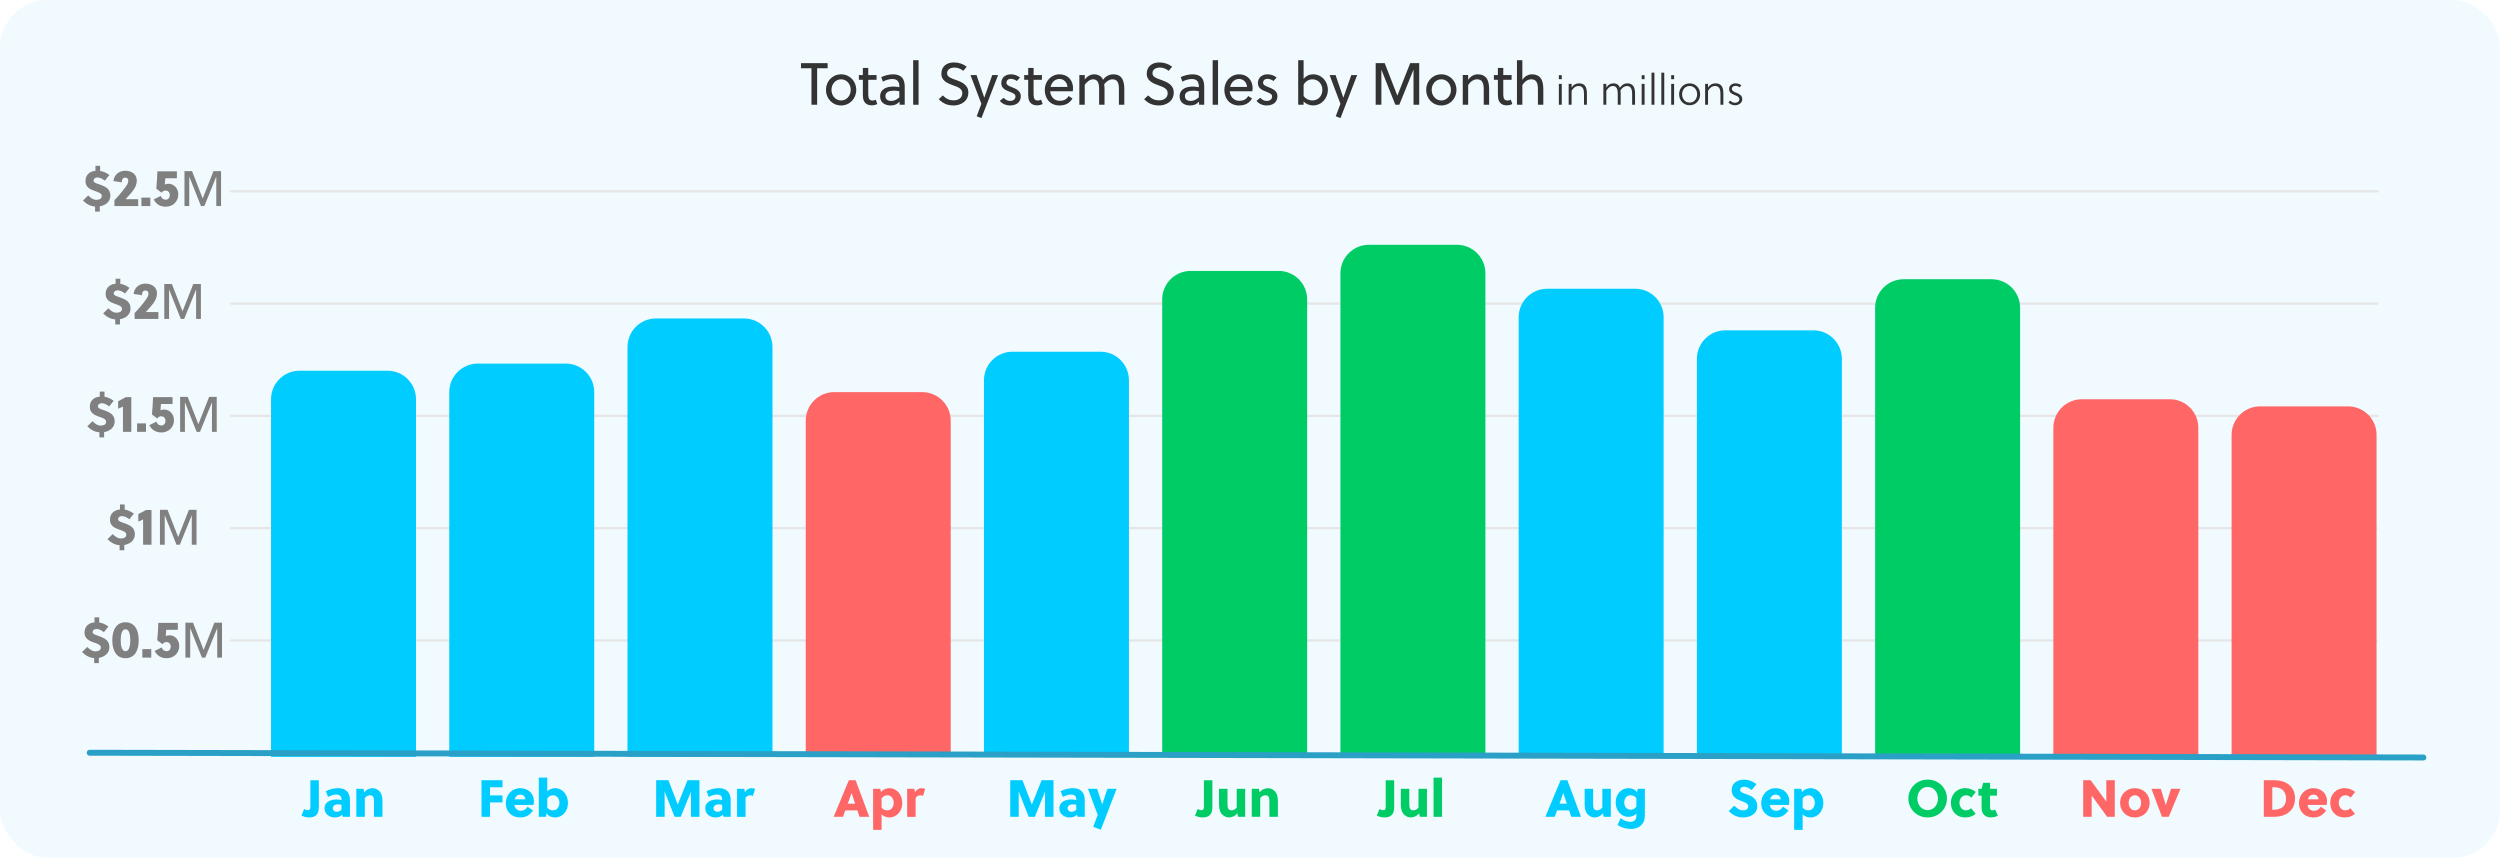
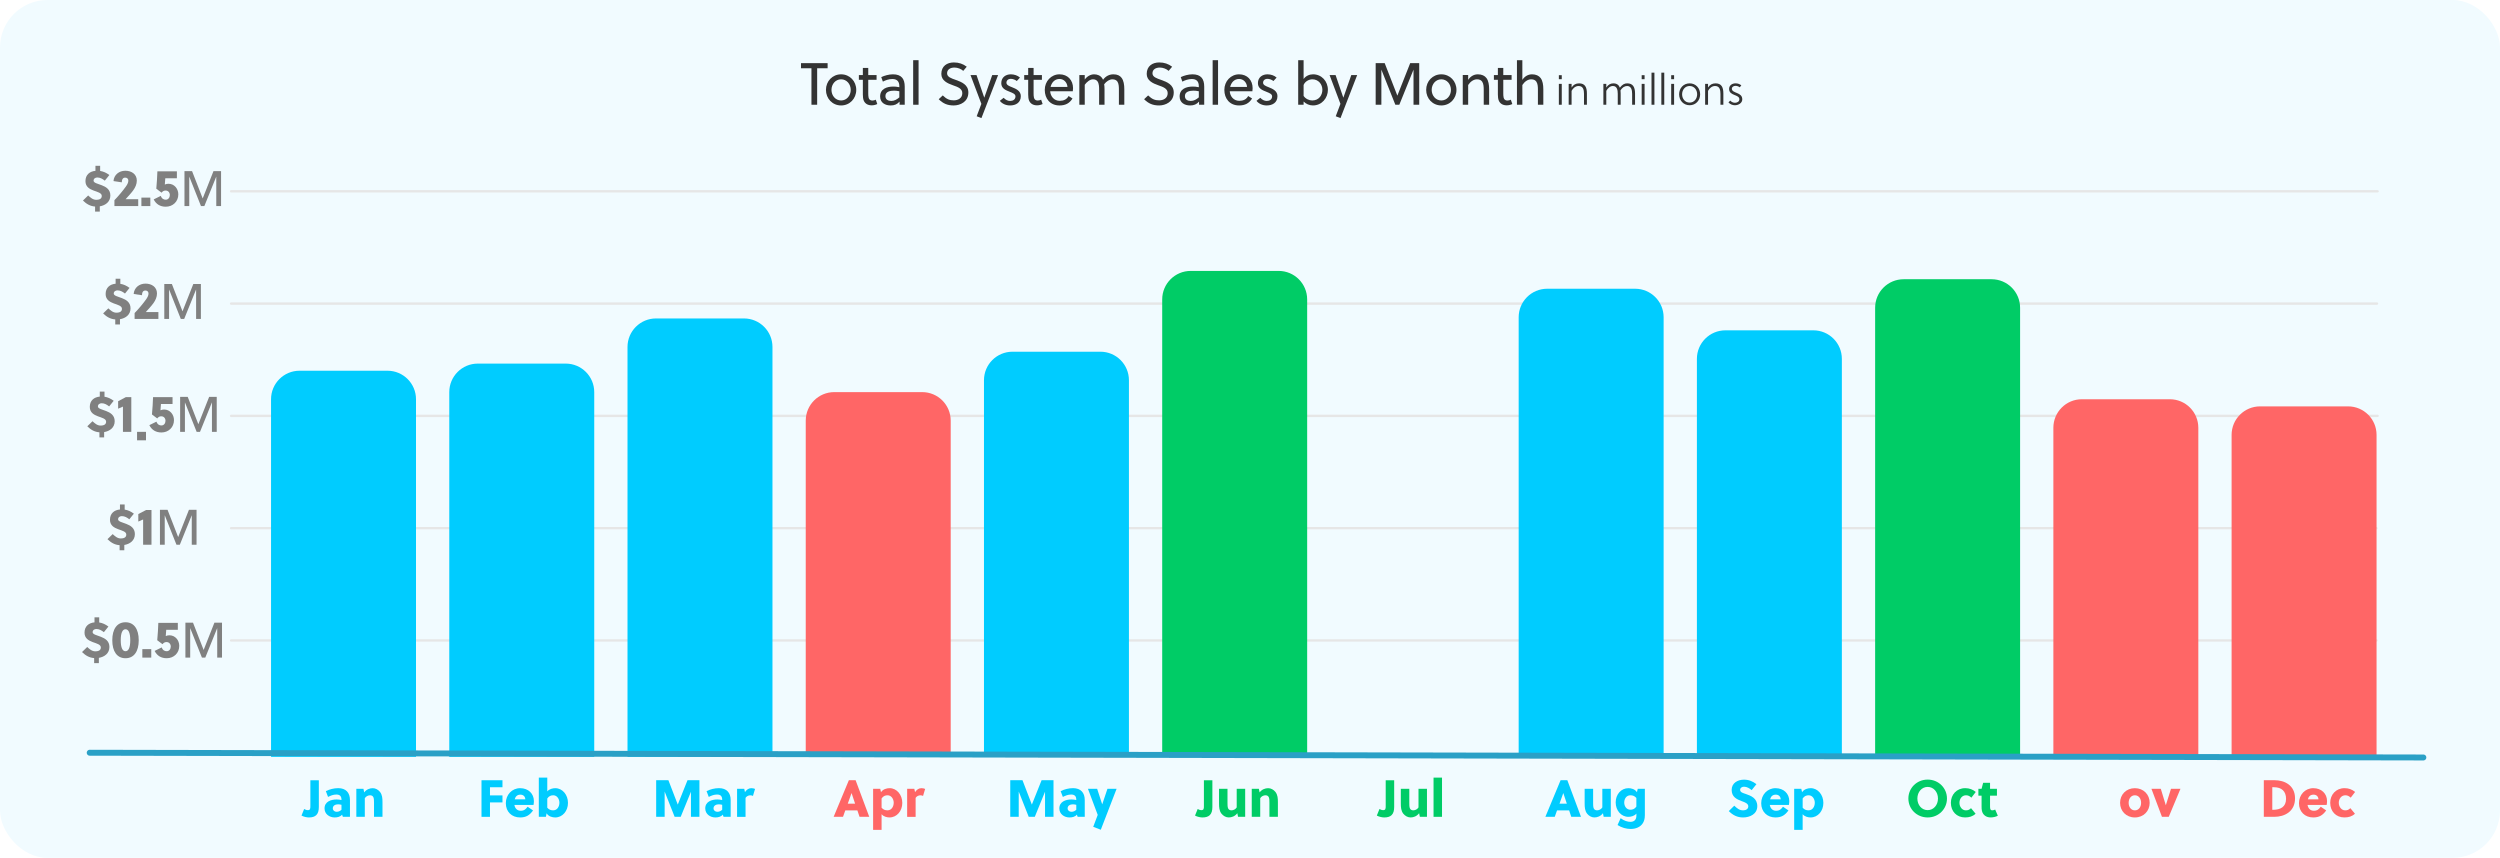
<svg xmlns="http://www.w3.org/2000/svg" id="Layer_2" data-name="Layer 2" viewBox="0 0 2104 722">
  <defs>
    <style>
      .cls-1 {
        fill: gray;
      }

      .cls-2 {
        fill: #0c6;
      }

      .cls-3 {
        fill: #0cf;
      }

      .cls-4 {
        fill: #f66;
      }

      .cls-5 {
        stroke: #2aa0c6;
        stroke-width: 5px;
      }

      .cls-5, .cls-6 {
        fill: #2aa0c6;
        stroke-linecap: round;
        stroke-miterlimit: 10;
      }

      .cls-7 {
        fill: #f1fbff;
      }

      .cls-8 {
        fill: #333;
      }

      .cls-6 {
        stroke: #e6e6e6;
        stroke-width: 2px;
      }
    </style>
  </defs>
  <rect class="cls-7" x="0" width="2104" height="722" rx="40" ry="40" />
  <line class="cls-6" x1="194.5" y1="539" x2="2000" y2="539" />
  <line class="cls-6" x1="194.5" y1="444.5" x2="2000" y2="444.5" />
  <line class="cls-6" x1="194.5" y1="350" x2="2001" y2="350" />
  <line class="cls-6" x1="194.5" y1="255.5" x2="2000.5" y2="255.5" />
  <line class="cls-6" x1="194.5" y1="161" x2="2001" y2="161" />
  <path class="cls-4" d="M1902.11,342h74c13.25,0,24,10.75,24,24v271h-122v-271c0-13.25,10.75-24,24-24Z" />
  <g>
    <path class="cls-4" d="M1905.23,656.64h9.24c8.01,0,17.03,4.14,17.03,15.27s-8.89,15.53-17.43,15.53h-8.85v-30.8ZM1912.36,681.54h.4c6.6,0,11.18-2.51,11.18-9.24,0-6.38-3.74-9.77-10.17-9.77h-1.41v19.01Z" />
    <path class="cls-4" d="M1946.82,687.97c-7,0-12.01-4.8-12.01-11.97s5.19-12.67,12.06-12.67,11.57,4.58,11.57,10.87c0,.97-.13,2.11-.31,3.21h-16.11c.48,2.95,2.38,4.93,5.28,4.93s4.31-1.28,5.85-3.39l4.58,3.12c-2.86,3.96-5.77,5.9-10.91,5.9ZM1951.22,672.74c-.13-2.64-1.89-3.96-4.14-3.96-2.77,0-4.18,1.63-4.8,3.96h8.93Z" />
    <path class="cls-4" d="M1981.93,684.84c-2.51,2.29-5.33,3.12-8.89,3.12-7.04,0-11.93-5.06-11.93-12.32,0-6.86,4.8-12.32,12.1-12.32,3.43,0,6.38,1.1,8.84,3.21l-3.7,4.8c-1.32-1.28-2.64-2.02-4.49-2.02-3.34,0-5.54,2.9-5.54,6.34s2.29,6.34,5.37,6.34c1.85,0,2.99-.44,4.36-1.85l3.87,4.71Z" />
  </g>
  <path class="cls-4" d="M1752.11,336h74c13.25,0,24,10.75,24,24v277h-122v-277c0-13.25,10.75-24,24-24Z" />
  <g>
-     <path class="cls-4" d="M1773.39,687.44l-13.03-17.87v17.87h-7.13v-30.8h6.29l13.16,17.96v-17.96h7.13v30.8h-6.42Z" />
    <path class="cls-4" d="M1809.16,675.65c0,6.95-5.15,12.32-12.45,12.32s-12.45-5.37-12.45-12.32,5.15-12.32,12.45-12.32,12.45,5.37,12.45,12.32ZM1796.71,669.31c-3.17,0-5.24,2.73-5.24,6.34s2.07,6.34,5.24,6.34,5.24-2.73,5.24-6.34-2.07-6.34-5.24-6.34Z" />
    <path class="cls-4" d="M1835.08,663.85l-9.86,23.59h-5.72l-8.85-23.59h7.88l4.18,13.73h.09l4.31-13.73h7.97Z" />
  </g>
  <path class="cls-2" d="M1602.11,235h74c13.25,0,24,10.75,24,24v378h-122v-378c0-13.25,10.75-24,24-24Z" />
  <g>
    <path class="cls-2" d="M1622.33,687.97c-9.2,0-16.24-7.13-16.24-15.93s7.04-15.93,16.24-15.93,16.24,7.13,16.24,15.93-7.04,15.93-16.24,15.93ZM1622.33,662.27c-5.02,0-8.67,4.31-8.67,9.77s3.65,9.77,8.67,9.77,8.67-4.31,8.67-9.77-3.65-9.77-8.67-9.77Z" />
    <path class="cls-2" d="M1662.68,684.84c-2.51,2.29-5.33,3.12-8.89,3.12-7.04,0-11.93-5.06-11.93-12.32,0-6.86,4.8-12.32,12.1-12.32,3.43,0,6.38,1.1,8.84,3.21l-3.7,4.8c-1.32-1.28-2.64-2.02-4.49-2.02-3.34,0-5.54,2.9-5.54,6.34s2.29,6.34,5.37,6.34c1.85,0,2.99-.44,4.36-1.85l3.87,4.71Z" />
    <path class="cls-2" d="M1674.82,669.66v8.62c0,.75,0,1.41.13,2.11.18.97.62,1.58,1.63,1.58s1.72-.22,2.55-.66l2.24,5.19c-1.67.97-4.09,1.45-6.07,1.45-3.83,0-6.51-2.16-7.3-5.5-.26-1.14-.31-2.42-.31-3.65v-9.15h-2.68v-5.81h2.68l1.32-5.06h5.81v5.06h5.81v5.81h-5.81Z" />
  </g>
  <path class="cls-3" d="M1452.11,278h74c13.25,0,24,10.75,24,24v335h-122v-335c0-13.25,10.75-24,24-24Z" />
  <g>
    <path class="cls-3" d="M1467.84,662.09c-1.63,0-3.34.88-3.34,2.64,0,2.24,2.77,2.77,4.75,3.48,4.36,1.5,9.68,3.52,9.68,10.25s-6.34,9.51-11.97,9.51c-4.84,0-8.62-1.94-12.01-5.37l4.62-4.53c2.38,2.2,4.18,3.92,7.48,3.92,2.16,0,4.31-1.01,4.31-3.39s-2.86-3.39-5.63-4.4c-4.09-1.54-8.36-3.48-8.36-9.42s5.24-8.62,10.38-8.62c4.05,0,7.22,1.32,10.47,3.78l-4,5.02c-1.8-1.5-4-2.86-6.38-2.86Z" />
    <path class="cls-3" d="M1494.24,687.97c-7,0-12.01-4.8-12.01-11.97s5.19-12.67,12.06-12.67,11.57,4.58,11.57,10.87c0,.97-.13,2.11-.31,3.21h-16.11c.48,2.95,2.38,4.93,5.28,4.93s4.31-1.28,5.85-3.39l4.58,3.12c-2.86,3.96-5.77,5.9-10.91,5.9ZM1498.64,672.74c-.13-2.64-1.89-3.96-4.14-3.96-2.77,0-4.18,1.63-4.8,3.96h8.93Z" />
    <path class="cls-3" d="M1515.97,663.85l.66,2.86c1.67-2.6,4.93-3.39,7.22-3.39,6.07,0,10.69,5.59,10.69,12.41s-4.62,12.23-10.74,12.23c-2.07,0-4.97-.62-6.69-2.73v13.2h-7.13v-34.59h5.98ZM1517.12,679.78c1.54,1.72,3.12,2.2,4.97,2.2,3.56,0,5.24-3.39,5.24-6.42s-1.94-6.25-5.15-6.25c-1.85,0-3.61.57-5.06,2.68v7.79Z" />
  </g>
  <path class="cls-3" d="M1302.11,243h74c13.25,0,24,10.75,24,24v370h-122v-370c0-13.25,10.75-24,24-24Z" />
  <g>
    <path class="cls-3" d="M1322.38,687.44l-1.8-5.41h-10.17l-1.94,5.41h-7.88l12.81-30.8h5.68l11.49,30.8h-8.19ZM1312.48,676.35h6.16l-2.95-8.89h-.04l-3.17,8.89Z" />
    <path class="cls-3" d="M1349.66,687.44l-.62-3.04c-1.98,2.64-4.8,3.56-7.22,3.56-2.29,0-4.53-1.23-6.07-3.12-1.94-2.46-2.11-5.46-2.11-8.76v-12.23h7.13v11.97c0,1.54,0,3.34.53,4.53.53,1.19,1.63,1.63,2.82,1.63,1.54,0,3.43-.84,4.4-2.46v-15.67h7.13v23.59h-5.99Z" />
    <path class="cls-3" d="M1384.29,686.34c0,2.55-.57,4.62-1.58,6.29-2.07,3.43-6.03,5.02-10.34,5.02-3.61,0-7.57-1.06-11.04-3.3l2.6-5.76c2.86,2.24,6.07,3.08,8.23,3.08,3.04,0,5.02-1.72,5.02-5.06v-1.89c-1.76,2.11-4.66,2.73-6.73,2.73-6.07,0-10.69-5.33-10.69-12.15s4.62-11.97,10.74-11.97c2.29,0,5.5.75,7.13,3.39l.7-2.86h5.98v22.49ZM1377.16,671.55c-1.58-1.76-3.17-2.24-4.97-2.24-3.56,0-5.24,3.12-5.24,6.16s1.94,5.99,5.15,5.99c1.8,0,3.61-.53,5.06-2.64v-7.26Z" />
  </g>
-   <path class="cls-2" d="M1152.11,206h74c13.25,0,24,10.75,24,24v407h-122V230c0-13.25,10.75-24,24-24Z" />
  <g>
    <path class="cls-2" d="M1173.34,679.08c0,3.08-.62,5.46-2.2,6.95-1.32,1.28-3.3,1.94-6.16,1.94-1.63,0-4.22-.48-6.25-1.58l2.24-5.54c1.1.66,2.02.97,3.21.97.92,0,1.45-.35,1.72-.88.31-.66.31-1.63.31-2.64v-21.65h7.13v22.44Z" />
    <path class="cls-2" d="M1194.95,687.44l-.62-3.04c-1.98,2.64-4.8,3.56-7.22,3.56-2.29,0-4.53-1.23-6.07-3.12-1.94-2.46-2.11-5.46-2.11-8.76v-12.23h7.13v11.97c0,1.54,0,3.34.53,4.53.53,1.19,1.63,1.63,2.82,1.63,1.54,0,3.43-.84,4.4-2.46v-15.67h7.13v23.59h-5.98Z" />
    <path class="cls-2" d="M1213.6,687.44h-7.13v-33h7.13v33Z" />
  </g>
  <path class="cls-2" d="M1002.11,228h74c13.25,0,24,10.75,24,24v385h-122V252c0-13.25,10.75-24,24-24Z" />
  <g>
    <path class="cls-2" d="M1020.34,679.08c0,3.08-.62,5.46-2.2,6.95-1.32,1.28-3.3,1.94-6.16,1.94-1.63,0-4.22-.48-6.25-1.58l2.24-5.54c1.1.66,2.02.97,3.21.97.92,0,1.45-.35,1.72-.88.31-.66.31-1.63.31-2.64v-21.65h7.13v22.44Z" />
    <path class="cls-2" d="M1041.95,687.44l-.62-3.04c-1.98,2.64-4.8,3.56-7.22,3.56-2.29,0-4.53-1.23-6.07-3.12-1.94-2.46-2.11-5.46-2.11-8.76v-12.23h7.13v11.97c0,1.54,0,3.34.53,4.53.53,1.19,1.63,1.63,2.82,1.63,1.54,0,3.43-.84,4.4-2.46v-15.67h7.13v23.59h-5.98Z" />
    <path class="cls-2" d="M1059.46,663.85l.62,3.04c1.98-2.64,4.8-3.56,7.22-3.56,2.29,0,4.53,1.23,6.07,3.12,1.94,2.46,2.11,5.46,2.11,8.76v12.23h-7.13v-11.97c0-1.54,0-3.34-.53-4.53-.53-1.19-1.63-1.63-2.82-1.63-1.54,0-3.43.84-4.4,2.46v15.67h-7.13v-23.59h5.98Z" />
  </g>
  <path class="cls-3" d="M852.11,296h74c13.25,0,24,10.75,24,24v317h-122v-317c0-13.25,10.75-24,24-24Z" />
  <g>
    <path class="cls-3" d="M870.87,687.44h-5.1l-8.41-21.3v21.3h-7.13v-30.8h10.3l7.88,20.51,8.19-20.51h10.03v30.8h-7.13v-21.12l-8.62,21.12Z" />
    <path class="cls-3" d="M906.95,687.44l-.66-1.85c-1.41,1.8-3.87,2.38-6.21,2.38-4.4,0-8.54-2.82-8.54-7.61,0-5.72,5.41-7.53,10.21-7.53,1.32,0,2.73.18,4.05.48v-.18c0-2.73-1.06-4.45-4.31-4.45-2.64,0-4.88.97-7,2.02l-1.85-4.88c3.21-1.58,6.82-2.51,10.43-2.51,6.47,0,9.86,3.83,9.86,9.99v14.13h-5.98ZM905.81,677.32c-1.01-.22-1.89-.4-2.82-.4-2.16,0-4.49.92-4.49,3.43,0,1.76,1.54,2.86,3.21,2.86s2.9-.62,4.09-1.72v-4.18Z" />
    <path class="cls-3" d="M923.36,663.85l4.22,12.98h.09l4.36-12.98h7.7l-13.29,34.46-6.38-2.46,3.79-10.03-8.23-21.96h7.75Z" />
  </g>
  <path class="cls-4" d="M702.11,330h74c13.25,0,24,10.75,24,24v283h-122v-283c0-13.25,10.75-24,24-24Z" />
  <g>
    <path class="cls-4" d="M723.38,687.44l-1.8-5.41h-10.17l-1.94,5.41h-7.88l12.81-30.8h5.68l11.49,30.8h-8.19ZM713.48,676.35h6.16l-2.95-8.89h-.04l-3.17,8.89Z" />
    <path class="cls-4" d="M740.8,663.85l.66,2.86c1.67-2.6,4.93-3.39,7.22-3.39,6.07,0,10.69,5.59,10.69,12.41s-4.62,12.23-10.74,12.23c-2.07,0-4.97-.62-6.69-2.73v13.2h-7.13v-34.59h5.98ZM741.94,679.78c1.54,1.72,3.12,2.2,4.97,2.2,3.56,0,5.24-3.39,5.24-6.42s-1.94-6.25-5.15-6.25c-1.85,0-3.61.57-5.06,2.68v7.79Z" />
    <path class="cls-4" d="M770.1,666.67c1.32-2.02,3.08-3.34,5.33-3.34,1.19,0,2.33.26,3.17.62l-1.76,5.9c-.66-.35-1.45-.53-2.25-.53-1.58,0-3.21.88-4,2.16v15.97h-7.13v-23.59h6.03l.62,2.82Z" />
  </g>
  <path class="cls-3" d="M552.11,268h74c13.25,0,24,10.75,24,24v345h-122v-345c0-13.25,10.75-24,24-24Z" />
  <g>
    <path class="cls-3" d="M572.87,687.44h-5.1l-8.41-21.3v21.3h-7.13v-30.8h10.3l7.88,20.51,8.19-20.51h10.03v30.8h-7.13v-21.12l-8.62,21.12Z" />
    <path class="cls-3" d="M608.95,687.44l-.66-1.85c-1.41,1.8-3.87,2.38-6.21,2.38-4.4,0-8.54-2.82-8.54-7.61,0-5.72,5.41-7.53,10.21-7.53,1.32,0,2.73.18,4.05.48v-.18c0-2.73-1.06-4.45-4.31-4.45-2.64,0-4.88.97-7,2.02l-1.85-4.88c3.21-1.58,6.82-2.51,10.43-2.51,6.47,0,9.86,3.83,9.86,9.99v14.13h-5.98ZM607.81,677.32c-1.01-.22-1.89-.4-2.82-.4-2.16,0-4.49.92-4.49,3.43,0,1.76,1.54,2.86,3.21,2.86s2.9-.62,4.09-1.72v-4.18Z" />
    <path class="cls-3" d="M626.95,666.67c1.32-2.02,3.08-3.34,5.33-3.34,1.19,0,2.33.26,3.17.62l-1.76,5.9c-.66-.35-1.45-.53-2.24-.53-1.58,0-3.21.88-4,2.16v15.97h-7.13v-23.59h6.03l.62,2.82Z" />
  </g>
  <path class="cls-3" d="M402.11,306h74c13.25,0,24,10.75,24,24v307h-122v-307c0-13.25,10.75-24,24-24Z" />
  <g>
    <path class="cls-3" d="M412.36,675.3v12.15h-7.13v-30.8h17.65v5.9h-10.52v6.86h10.52v5.9h-10.52Z" />
    <path class="cls-3" d="M437.71,687.97c-7,0-12.01-4.8-12.01-11.97s5.19-12.67,12.06-12.67,11.57,4.58,11.57,10.87c0,.97-.13,2.11-.31,3.21h-16.11c.48,2.95,2.38,4.93,5.28,4.93s4.31-1.28,5.85-3.39l4.58,3.12c-2.86,3.96-5.77,5.9-10.91,5.9ZM442.11,672.74c-.13-2.64-1.89-3.96-4.14-3.96-2.77,0-4.18,1.63-4.8,3.96h8.93Z" />
    <path class="cls-3" d="M453.46,654.44h7.13v11.62c1.72-2.07,4.62-2.73,6.73-2.73,6.07,0,10.69,5.59,10.69,12.41s-4.62,12.23-10.74,12.23c-2.33,0-5.63-.75-7.26-3.52l-.57,2.99h-5.98v-33ZM460.59,679.78c1.54,1.72,3.12,2.2,4.97,2.2,3.56,0,5.24-3.39,5.24-6.42s-1.94-6.25-5.15-6.25c-1.85,0-3.61.57-5.06,2.68v7.79Z" />
  </g>
  <path class="cls-3" d="M252.11,312h74c13.25,0,24,10.75,24,24v301h-122v-301c0-13.25,10.75-24,24-24Z" />
  <g>
    <path class="cls-3" d="M268.34,679.08c0,3.08-.62,5.46-2.2,6.95-1.32,1.28-3.3,1.94-6.16,1.94-1.63,0-4.22-.48-6.25-1.58l2.24-5.54c1.1.66,2.02.97,3.21.97.92,0,1.45-.35,1.72-.88.31-.66.31-1.63.31-2.64v-21.65h7.13v22.44Z" />
    <path class="cls-3" d="M288.54,687.44l-.66-1.85c-1.41,1.8-3.87,2.38-6.21,2.38-4.4,0-8.54-2.82-8.54-7.61,0-5.72,5.41-7.53,10.21-7.53,1.32,0,2.73.18,4.05.48v-.18c0-2.73-1.06-4.45-4.31-4.45-2.64,0-4.88.97-7,2.02l-1.85-4.88c3.21-1.58,6.82-2.51,10.43-2.51,6.47,0,9.86,3.83,9.86,9.99v14.13h-5.98ZM287.4,677.32c-1.01-.22-1.89-.4-2.82-.4-2.16,0-4.49.92-4.49,3.43,0,1.76,1.54,2.86,3.21,2.86s2.9-.62,4.09-1.72v-4.18Z" />
    <path class="cls-3" d="M305.88,663.85l.62,3.04c1.98-2.64,4.8-3.56,7.22-3.56,2.29,0,4.53,1.23,6.07,3.12,1.94,2.46,2.11,5.46,2.11,8.76v12.23h-7.13v-11.97c0-1.54,0-3.34-.53-4.53-.53-1.19-1.63-1.63-2.82-1.63-1.54,0-3.43.84-4.4,2.46v15.67h-7.13v-23.59h5.98Z" />
  </g>
  <g>
    <path class="cls-1" d="M74.21,164.51c1.72,1.58,3.87,3.65,6.73,3.65,3.39,0,4.71-1.28,4.71-3.26,0-2.51-3.43-3.26-6.86-4.53-3.43-1.28-6.87-3.17-6.87-7.92,0-5.41,3.61-8.23,8.41-8.67v-4.22h3.96v4.31c2.82.44,5.24,1.58,7.75,3.43l-3.83,4.75c-1.85-1.45-3.83-2.68-6.34-2.68-1.54,0-3.12.92-3.12,2.68,0,1.89,3.43,2.51,6.91,3.87,3.56,1.36,7.22,3.52,7.22,8.58,0,5.46-4.22,8.36-8.89,9.15v4.45h-3.96v-4.27c-4.09-.31-7.17-2.07-10.21-5.06l4.4-4.27Z" />
    <path class="cls-1" d="M116.32,173.44h-20.02v-4.97c3.39-3.48,7.22-8.05,9.77-11.66,1.01-1.45,1.94-3.12,1.94-4.71s-.97-2.6-2.64-2.6c-1.94,0-2.86,1.5-2.86,3.96l-7-1.06c.4-5.32,4.75-8.71,9.95-8.71s9.68,2.86,9.68,8.27c0,2.99-1.23,5.72-2.99,8.18-1.94,2.68-4.4,5.19-6.43,7.48h10.61v5.81Z" />
    <path class="cls-1" d="M119,173.44v-7.13h7.52v7.13h-7.52Z" />
    <path class="cls-1" d="M148.88,150.03h-9.77c-.09,2.02-.22,3.43-.4,5.28,1.01-.44,2.02-.66,3.04-.66,5.02,0,8.32,4.27,8.32,8.93,0,6.07-4.62,10.39-10.56,10.39-4.62,0-8.14-2.07-10.17-6.16l5.98-2.95c.88,2.6,2.73,3.21,4.18,3.21,2.16,0,3.43-1.89,3.43-3.92s-1.32-3.79-3.52-3.79c-1.32,0-2.42.44-3.43,1.8l-4.44-3.34c.4-4.18.84-10.83.92-14.61h16.41v5.81Z" />
    <path class="cls-1" d="M171.96,173.44h-2.81l-9.87-24.83v24.83h-4.03v-29.41h6.39l8.95,22.98,9.07-22.98h6.39v29.41h-4.03v-24.83l-10.04,24.83Z" />
  </g>
  <g>
    <path class="cls-1" d="M91.19,259.51c1.72,1.58,3.87,3.65,6.73,3.65,3.39,0,4.71-1.28,4.71-3.26,0-2.51-3.43-3.26-6.86-4.53-3.43-1.28-6.87-3.17-6.87-7.92,0-5.41,3.61-8.23,8.41-8.67v-4.22h3.96v4.31c2.82.44,5.24,1.58,7.75,3.43l-3.83,4.75c-1.85-1.45-3.83-2.68-6.34-2.68-1.54,0-3.12.92-3.12,2.68,0,1.89,3.43,2.51,6.91,3.87,3.56,1.36,7.22,3.52,7.22,8.58,0,5.46-4.22,8.36-8.89,9.15v4.45h-3.96v-4.27c-4.09-.31-7.17-2.07-10.21-5.06l4.4-4.27Z" />
    <path class="cls-1" d="M133.3,268.44h-20.02v-4.97c3.39-3.48,7.22-8.05,9.77-11.66,1.01-1.45,1.94-3.12,1.94-4.71s-.97-2.6-2.64-2.6c-1.94,0-2.86,1.5-2.86,3.96l-7-1.06c.4-5.32,4.75-8.71,9.95-8.71s9.68,2.86,9.68,8.27c0,2.99-1.23,5.72-2.99,8.18-1.94,2.68-4.4,5.19-6.43,7.48h10.61v5.81Z" />
    <path class="cls-1" d="M154.98,268.44h-2.81l-9.87-24.83v24.83h-4.03v-29.41h6.39l8.95,22.98,9.07-22.98h6.39v29.41h-4.03v-24.83l-10.04,24.83Z" />
  </g>
  <g>
    <path class="cls-1" d="M77.86,354.51c1.72,1.58,3.87,3.65,6.73,3.65,3.39,0,4.71-1.28,4.71-3.26,0-2.51-3.43-3.26-6.86-4.53-3.43-1.28-6.87-3.17-6.87-7.92,0-5.41,3.61-8.23,8.41-8.67v-4.22h3.96v4.31c2.82.44,5.24,1.58,7.75,3.43l-3.83,4.75c-1.85-1.45-3.83-2.68-6.34-2.68-1.54,0-3.12.92-3.12,2.68,0,1.89,3.43,2.51,6.91,3.87,3.56,1.36,7.22,3.52,7.22,8.58,0,5.46-4.22,8.36-8.89,9.15v4.45h-3.96v-4.27c-4.09-.31-7.17-2.07-10.21-5.06l4.4-4.27Z" />
    <path class="cls-1" d="M103.47,363.44v-21.25c-1.28.62-2.9,1.28-4.05,1.76v-6.29c1.94-.97,4.31-2.2,6.47-3.43h4.62v29.22h-7.04Z" />
-     <path class="cls-1" d="M115.35,363.44v-7.13h7.52v7.13h-7.52Z" />
+     <path class="cls-1" d="M115.35,363.44h7.52v7.13h-7.52Z" />
    <path class="cls-1" d="M145.23,340.03h-9.77c-.09,2.02-.22,3.43-.4,5.28,1.01-.44,2.02-.66,3.04-.66,5.02,0,8.32,4.27,8.32,8.93,0,6.07-4.62,10.39-10.56,10.39-4.62,0-8.14-2.07-10.17-6.16l5.98-2.95c.88,2.6,2.73,3.21,4.18,3.21,2.16,0,3.43-1.89,3.43-3.92s-1.32-3.79-3.52-3.79c-1.32,0-2.42.44-3.43,1.8l-4.44-3.34c.4-4.18.84-10.83.92-14.61h16.41v5.81Z" />
    <path class="cls-1" d="M168.31,363.44h-2.81l-9.87-24.83v24.83h-4.03v-29.41h6.39l8.95,22.98,9.07-22.98h6.39v29.41h-4.03v-24.83l-10.04,24.83Z" />
  </g>
  <g>
    <path class="cls-1" d="M94.84,449.51c1.72,1.58,3.87,3.65,6.73,3.65,3.39,0,4.71-1.28,4.71-3.26,0-2.51-3.43-3.26-6.86-4.53-3.43-1.28-6.87-3.17-6.87-7.92,0-5.41,3.61-8.23,8.41-8.67v-4.22h3.96v4.31c2.82.44,5.24,1.58,7.75,3.43l-3.83,4.75c-1.85-1.45-3.83-2.68-6.34-2.68-1.54,0-3.12.92-3.12,2.68,0,1.89,3.43,2.51,6.91,3.87,3.56,1.36,7.22,3.52,7.22,8.58,0,5.46-4.22,8.36-8.89,9.15v4.45h-3.96v-4.27c-4.09-.31-7.17-2.07-10.21-5.06l4.4-4.27Z" />
    <path class="cls-1" d="M120.45,458.44v-21.25c-1.28.62-2.9,1.28-4.05,1.76v-6.29c1.94-.97,4.31-2.2,6.47-3.43h4.62v29.22h-7.04Z" />
    <path class="cls-1" d="M151.32,458.44h-2.81l-9.87-24.83v24.83h-4.03v-29.41h6.39l8.95,22.98,9.07-22.98h6.39v29.41h-4.03v-24.83l-10.04,24.83Z" />
  </g>
  <g>
    <path class="cls-1" d="M73.42,544.51c1.72,1.58,3.87,3.65,6.73,3.65,3.39,0,4.71-1.28,4.71-3.26,0-2.51-3.43-3.26-6.86-4.53-3.43-1.28-6.87-3.17-6.87-7.92,0-5.41,3.61-8.23,8.41-8.67v-4.22h3.96v4.31c2.82.44,5.24,1.58,7.75,3.43l-3.83,4.75c-1.85-1.45-3.83-2.68-6.34-2.68-1.54,0-3.12.92-3.12,2.68,0,1.89,3.43,2.51,6.91,3.87,3.56,1.36,7.22,3.52,7.22,8.58,0,5.46-4.22,8.36-8.89,9.15v4.45h-3.96v-4.27c-4.09-.31-7.17-2.07-10.21-5.06l4.4-4.27Z" />
    <path class="cls-1" d="M116.76,538.83c0,9.42-4,15.14-11.13,15.14s-11.13-5.72-11.13-15.14,4-15.14,11.13-15.14,11.13,5.72,11.13,15.14ZM101.62,538.83c0,6.21,1.45,9.24,4,9.24s4-3.04,4-9.24-1.45-9.24-4-9.24-4,3.04-4,9.24Z" />
    <path class="cls-1" d="M119.79,553.44v-7.13h7.52v7.13h-7.52Z" />
    <path class="cls-1" d="M149.67,530.03h-9.77c-.09,2.02-.22,3.43-.4,5.28,1.01-.44,2.02-.66,3.04-.66,5.02,0,8.32,4.27,8.32,8.93,0,6.07-4.62,10.39-10.56,10.39-4.62,0-8.14-2.07-10.17-6.16l5.98-2.95c.88,2.6,2.73,3.21,4.18,3.21,2.16,0,3.43-1.89,3.43-3.92s-1.32-3.79-3.52-3.79c-1.32,0-2.42.44-3.43,1.8l-4.44-3.34c.4-4.18.84-10.83.92-14.61h16.41v5.81Z" />
    <path class="cls-1" d="M172.75,553.44h-2.81l-9.87-24.83v24.83h-4.03v-29.41h6.39l8.95,22.98,9.07-22.98h6.39v29.41h-4.03v-24.83l-10.04,24.83Z" />
  </g>
  <line class="cls-5" x1="75.5" y1="633.5" x2="2039.5" y2="637.5" />
  <g>
    <path class="cls-8" d="M687.72,57.45v30.7h-4.8v-30.7h-8.8v-4.3h22.4v4.3h-8.8Z" />
    <path class="cls-8" d="M720.62,75.65c0,7.3-5.45,13.1-12.75,13.1s-12.75-5.8-12.75-13.1,5.45-13.1,12.75-13.1,12.75,5.8,12.75,13.1ZM707.87,66.75c-4.7,0-8.1,4.05-8.1,8.9s3.4,8.9,8.1,8.9,8.1-4.05,8.1-8.9-3.4-8.9-8.1-8.9Z" />
    <path class="cls-8" d="M730.72,67.15v11.3c0,.65,0,1.2.05,1.95.15,2.65,1,4.2,3.5,4.2,1,0,2-.3,2.8-.7l1.25,3.65c-1.25.65-3,1.1-4.65,1.1-3.5,0-5.65-1.55-6.7-3.9-.6-1.4-.8-3.25-.8-5.2v-12.4h-3.35v-4h3.35v-6h4.55v6h7v4h-7Z" />
    <path class="cls-8" d="M757.07,88.15v-2.65c-2.05,2.3-4.3,3.25-7.5,3.25-4.6,0-8.85-2.25-8.85-7.6,0-6.35,5.65-8.3,11.15-8.3,1.25,0,2.85.1,5,.55v-.9c0-3.8-1.8-6-5.9-6-2.9,0-5.95,1.1-7.95,2.2l-1.35-3.8c2.6-1.25,6.4-2.35,9.85-2.35,7.25,0,9.9,3.95,9.9,10.4v15.2h-4.35ZM756.87,76.8c-1.85-.4-3.25-.5-4.5-.5-3.1,0-7.2.75-7.2,4.5,0,3.05,2.3,4.15,4.95,4.15s4.75-1.3,6.75-3v-5.15Z" />
    <path class="cls-8" d="M773.07,88.15h-4.55v-37.5h4.55v37.5Z" />
    <path class="cls-8" d="M803.32,56.85c-3.7,0-6.25,1.75-6.25,4.85s3.45,4.2,7.3,5.55c4.95,1.75,10.6,4.05,10.6,10.6,0,7.85-6.95,10.9-12.3,10.9s-8.95-1.6-12.65-5.25l3.4-3.2c3.3,3.25,5.8,4.15,9.3,4.15s7.15-1.75,7.15-6.05c0-3.85-3.75-5.2-7.8-6.6-4.75-1.65-9.85-4-9.85-9.6,0-6.6,4.85-9.65,10.55-9.65,4.2,0,7.7,1.2,10.85,3.6l-2.95,3.5c-1.65-1.55-4.6-2.8-7.35-2.8Z" />
    <path class="cls-8" d="M821.82,63.15l6.5,18.95h.1l6.65-18.95h4.95l-14.05,36.25-4-1.55,3.95-10.45-9.15-24.25h5.05Z" />
    <path class="cls-8" d="M855.72,68.2c-1.15-1-3.25-1.85-4.95-1.85-2.3,0-3.75,1.35-3.75,3.3s2.4,2.85,4.8,3.8c3.25,1.25,7.3,3.1,7.3,7.45,0,5.6-4.35,7.85-9.05,7.85-3.4,0-6.65-1.35-8.6-3.9l3.2-2.55c1.65,1.75,3.45,2.65,5.45,2.65,2.45,0,4.5-1.25,4.5-3.85,0-1.95-2.3-2.85-4.8-3.85-3.3-1.3-7.15-2.75-7.15-7.25,0-5.05,3.9-7.45,8.05-7.45,2.85,0,5.7.95,7.7,2.75l-2.7,2.9Z" />
    <path class="cls-8" d="M869.87,67.15v11.3c0,.65,0,1.2.05,1.95.15,2.65,1,4.2,3.5,4.2,1,0,2-.3,2.8-.7l1.25,3.65c-1.25.65-3,1.1-4.65,1.1-3.5,0-5.65-1.55-6.7-3.9-.6-1.4-.8-3.25-.8-5.2v-12.4h-3.35v-4h3.35v-6h4.55v6h7v4h-7Z" />
    <path class="cls-8" d="M883.82,76.8c.3,4.3,3.25,8.05,8.05,8.05,3.3,0,5.95-1.2,7.45-4.05l3.3,2.1c-2.5,4-5.9,5.85-10.95,5.85-7.95,0-12.4-5.8-12.4-13.1s5.45-13.1,12.4-13.1,11.4,4.95,11.4,11.65c0,.85-.1,1.95-.2,2.6h-19.05ZM884.17,73.15h14.2c-.2-3.55-2.9-6.7-6.65-6.7-4.05,0-6.65,2.95-7.55,6.7Z" />
    <path class="cls-8" d="M941.67,88.15v-12.5c0-2.4-.05-5.1-1.2-6.9-.8-1.2-2.15-2-4.3-2-2.4,0-5.05,1.7-6.9,4.15.2,1.25.3,2.75.3,4.25v13h-4.55v-12.5c0-2.4-.05-5.3-1.35-7.15-.75-1.05-1.95-1.75-3.85-1.75-2.55,0-5.25,2.3-6.9,4.6v16.8h-4.55v-25h4.55v3.8c1.85-2.65,4.95-4.4,7.85-4.4s5.4,1.05,6.95,3.45c.25.35.45.8.6,1.15,2.15-3.05,5.3-4.6,8.7-4.6s5.5,1.1,6.9,2.95c1.75,2.3,2.3,5.8,2.3,9.65v13h-4.55Z" />
    <path class="cls-8" d="M976.17,56.85c-3.7,0-6.25,1.75-6.25,4.85s3.45,4.2,7.3,5.55c4.95,1.75,10.6,4.05,10.6,10.6,0,7.85-6.95,10.9-12.3,10.9s-8.95-1.6-12.65-5.25l3.4-3.2c3.3,3.25,5.8,4.15,9.3,4.15s7.15-1.75,7.15-6.05c0-3.85-3.75-5.2-7.8-6.6-4.75-1.65-9.85-4-9.85-9.6,0-6.6,4.85-9.65,10.55-9.65,4.2,0,7.7,1.2,10.85,3.6l-2.95,3.5c-1.65-1.55-4.6-2.8-7.35-2.8Z" />
    <path class="cls-8" d="M1009.12,88.15v-2.65c-2.05,2.3-4.3,3.25-7.5,3.25-4.6,0-8.85-2.25-8.85-7.6,0-6.35,5.65-8.3,11.15-8.3,1.25,0,2.85.1,5,.55v-.9c0-3.8-1.8-6-5.9-6-2.9,0-5.95,1.1-7.95,2.2l-1.35-3.8c2.6-1.25,6.4-2.35,9.85-2.35,7.25,0,9.9,3.95,9.9,10.4v15.2h-4.35ZM1008.92,76.8c-1.85-.4-3.25-.5-4.5-.5-3.1,0-7.2.75-7.2,4.5,0,3.05,2.3,4.15,4.95,4.15s4.75-1.3,6.75-3v-5.15Z" />
    <path class="cls-8" d="M1025.11,88.15h-4.55v-37.5h4.55v37.5Z" />
    <path class="cls-8" d="M1034.96,76.8c.3,4.3,3.25,8.05,8.05,8.05,3.3,0,5.95-1.2,7.45-4.05l3.3,2.1c-2.5,4-5.9,5.85-10.95,5.85-7.95,0-12.4-5.8-12.4-13.1s5.45-13.1,12.4-13.1,11.4,4.95,11.4,11.65c0,.85-.1,1.95-.2,2.6h-19.05ZM1035.31,73.15h14.2c-.2-3.55-2.9-6.7-6.65-6.7-4.05,0-6.65,2.95-7.55,6.7Z" />
    <path class="cls-8" d="M1071.71,68.2c-1.15-1-3.25-1.85-4.95-1.85-2.3,0-3.75,1.35-3.75,3.3s2.4,2.85,4.8,3.8c3.25,1.25,7.3,3.1,7.3,7.45,0,5.6-4.35,7.85-9.05,7.85-3.4,0-6.65-1.35-8.6-3.9l3.2-2.55c1.65,1.75,3.45,2.65,5.45,2.65,2.45,0,4.5-1.25,4.5-3.85,0-1.95-2.3-2.85-4.8-3.85-3.3-1.3-7.15-2.75-7.15-7.25,0-5.05,3.9-7.45,8.05-7.45,2.85,0,5.7.95,7.7,2.75l-2.7,2.9Z" />
    <path class="cls-8" d="M1097.11,50.64v15.85c1.8-2.6,4.95-3.95,7.95-3.95,7.2,0,12.5,5.8,12.5,13.15,0,6.6-4.95,13.05-12.6,13.05-2.95,0-5.85-1.25-7.85-3.3v2.7h-4.55v-37.5h4.55ZM1097.11,80.75c1.7,2.45,4.65,3.8,7.25,3.8,5.8,0,8.55-4.65,8.55-8.95,0-4.65-3.25-8.85-8.45-8.85-2.7,0-6.1,1.65-7.35,4.75v9.25Z" />
    <path class="cls-8" d="M1124.01,63.15l6.5,18.95h.1l6.65-18.95h4.95l-14.05,36.25-4-1.55,3.95-10.45-9.15-24.25h5.05Z" />
    <path class="cls-8" d="M1177.66,88.15h-3.35l-11.75-29.55v29.55h-4.8v-35h7.6l10.65,27.35,10.8-27.35h7.6v35h-4.8v-29.55l-11.95,29.55Z" />
    <path class="cls-8" d="M1225.76,75.65c0,7.3-5.45,13.1-12.75,13.1s-12.75-5.8-12.75-13.1,5.45-13.1,12.75-13.1,12.75,5.8,12.75,13.1ZM1213.01,66.75c-4.7,0-8.1,4.05-8.1,8.9s3.4,8.9,8.1,8.9,8.1-4.05,8.1-8.9-3.4-8.9-8.1-8.9Z" />
    <path class="cls-8" d="M1235.61,63.15v4.1c1.85-2.95,4.8-4.7,8.15-4.7s5.8,1.2,7.25,3.15c1.7,2.3,2.25,5.65,2.25,9.45v13h-4.55v-12.5c0-2.45-.1-5.1-1.3-6.9-.8-1.2-2.15-2-4.35-2-2.9,0-5.65,2-7.45,4.8v16.6h-4.55v-25h4.55Z" />
    <path class="cls-8" d="M1265.16,67.15v11.3c0,.65,0,1.2.05,1.95.15,2.65,1,4.2,3.5,4.2,1,0,2-.3,2.8-.7l1.25,3.65c-1.25.65-3,1.1-4.65,1.1-3.5,0-5.65-1.55-6.7-3.9-.6-1.4-.8-3.25-.8-5.2v-12.4h-3.35v-4h3.35v-6h4.55v6h7v4h-7Z" />
    <path class="cls-8" d="M1281.21,67.25c1.85-2.95,4.8-4.7,8.15-4.7s5.8,1.2,7.25,3.15c1.7,2.3,2.25,5.65,2.25,9.45v13h-4.55v-12.5c0-2.45-.1-5.1-1.3-6.9-.8-1.2-2.15-2-4.35-2-2.9,0-5.65,2-7.45,4.8v16.6h-4.55v-37.5h4.55v16.6Z" />
    <path class="cls-8" d="M1311.93,66.66v-3.38h2.45v3.38h-2.45ZM1311.93,88.15v-17.57h2.45v17.57h-2.45Z" />
    <path class="cls-8" d="M1322.66,70.58v3.1c1.4-2.34,3.56-3.53,6.26-3.53,5,0,6.62,3.2,6.62,8.5v9.5h-2.45v-9.11c0-3.31-.61-6.66-4.54-6.66-2.63,0-4.75,1.87-5.9,4.1v11.66h-2.45v-17.57h2.45Z" />
    <path class="cls-8" d="M1351.86,70.58v3.1c1.4-2.34,3.56-3.53,5.87-3.53,2.95,0,4.68,1.33,5.54,3.64,2.23-2.84,4-3.64,6.19-3.64,4.68,0,6.59,2.99,6.59,8.5v9.5h-2.45v-9.11c0-3.35-.76-6.66-4.25-6.66-2.09,0-4.21,1.4-5.54,3.67.11.79.14,1.62.14,2.52v9.57h-2.45v-9.11c0-3.31-.61-6.66-4.14-6.66-2.23,0-4.36,1.87-5.51,4.1v11.66h-2.45v-17.57h2.45Z" />
    <path class="cls-8" d="M1381.63,66.66v-3.38h2.45v3.38h-2.45ZM1381.63,88.15v-17.57h2.45v17.57h-2.45Z" />
    <path class="cls-8" d="M1392.36,88.15h-2.45v-27h2.45v27Z" />
    <path class="cls-8" d="M1400.64,88.15h-2.45v-27h2.45v27Z" />
    <path class="cls-8" d="M1406.47,66.66v-3.38h2.45v3.38h-2.45ZM1406.47,88.15v-17.57h2.45v17.57h-2.45Z" />
    <path class="cls-8" d="M1430.84,79.36c0,5.11-3.63,9.21-8.85,9.21s-8.85-4.1-8.85-9.21,3.63-9.21,8.85-9.21,8.85,4.1,8.85,9.21ZM1421.99,72.38c-3.92,0-6.33,3.31-6.33,6.98s2.41,6.98,6.33,6.98,6.33-3.31,6.33-6.98-2.41-6.98-6.33-6.98Z" />
    <path class="cls-8" d="M1437.5,70.58v3.1c1.4-2.34,3.56-3.53,6.26-3.53,5,0,6.62,3.2,6.62,8.5v9.5h-2.45v-9.11c0-3.31-.61-6.66-4.54-6.66-2.63,0-4.75,1.87-5.9,4.1v11.66h-2.45v-17.57h2.45Z" />
    <path class="cls-8" d="M1464.18,73.5c-.97-.76-2.27-1.26-3.56-1.26-1.37,0-3.1.76-3.1,2.41,0,2.09,2.27,2.77,4.5,3.71,2.16.9,4.28,2.12,4.28,5.25s-3.24,4.97-6.19,4.97c-1.98,0-4-.79-5.44-2.38l1.48-1.55c1.04,1.12,2.38,1.84,4.03,1.84s3.67-.9,3.67-2.92-1.87-2.74-3.85-3.53c-2.3-.94-4.79-1.98-4.79-5.18,0-3.02,2.52-4.72,5.47-4.72,1.84,0,3.46.58,4.82,1.69l-1.33,1.66Z" />
  </g>
</svg>